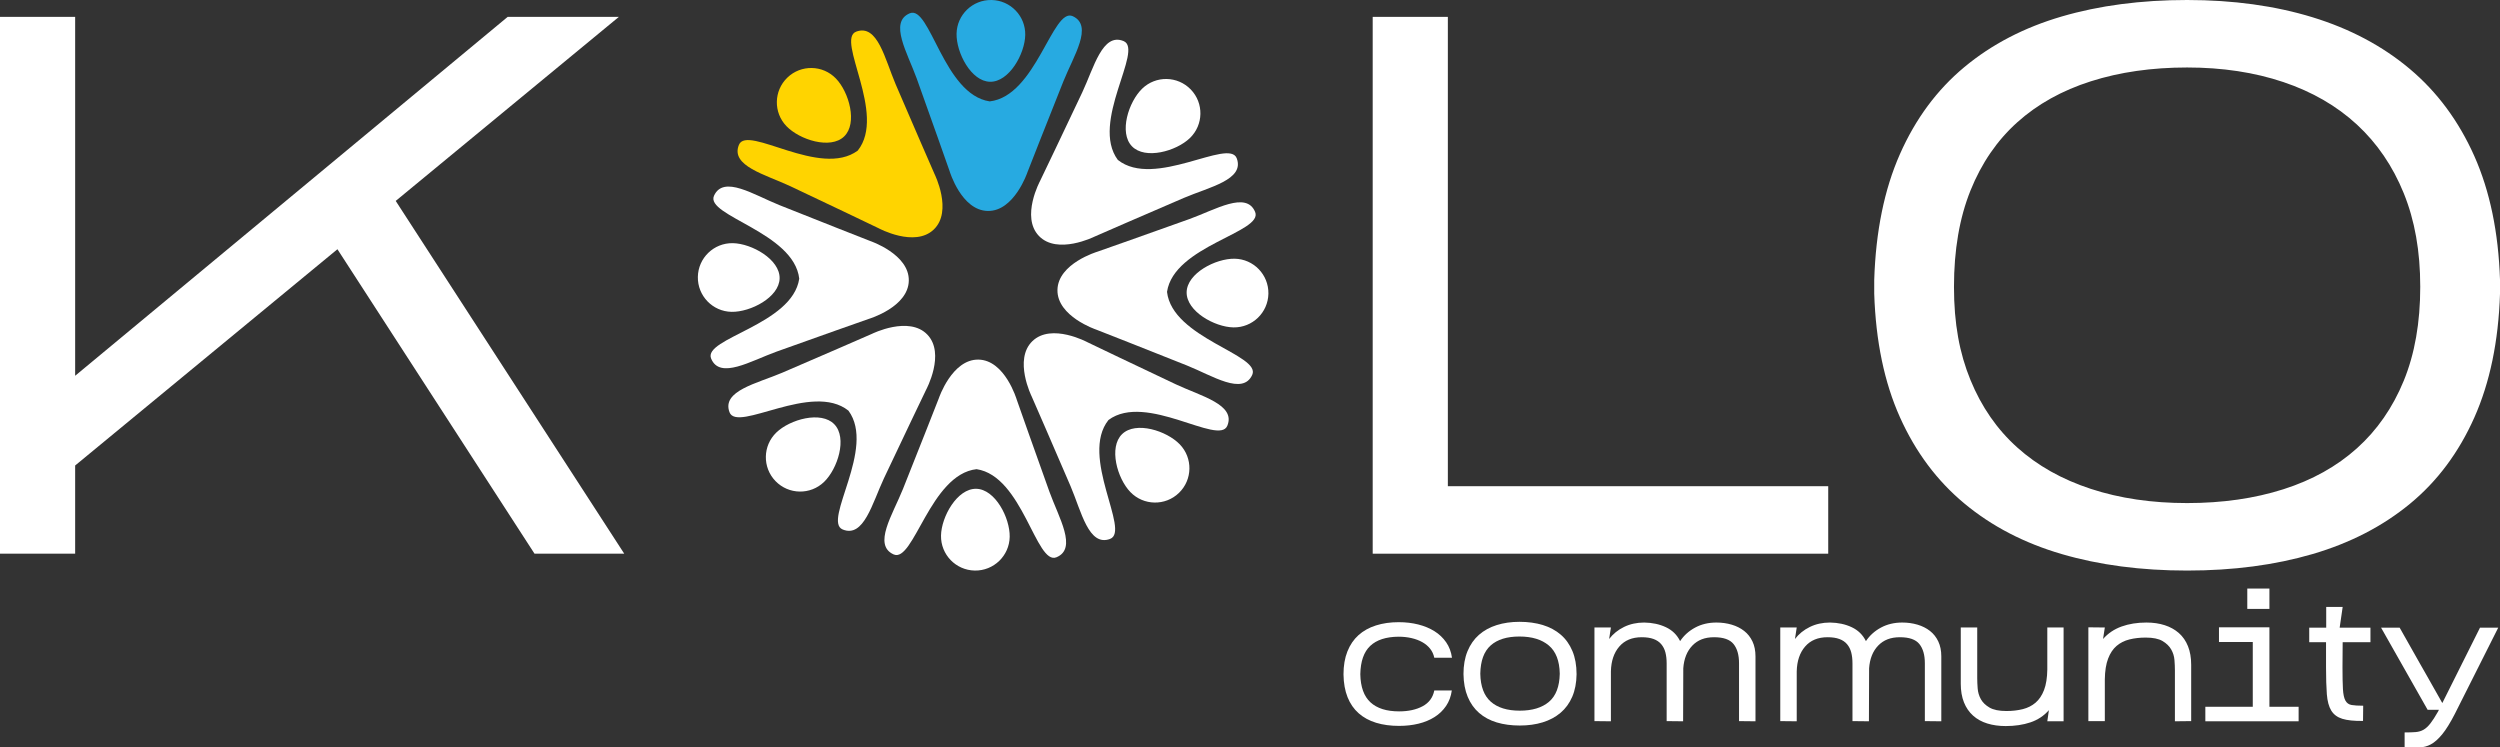
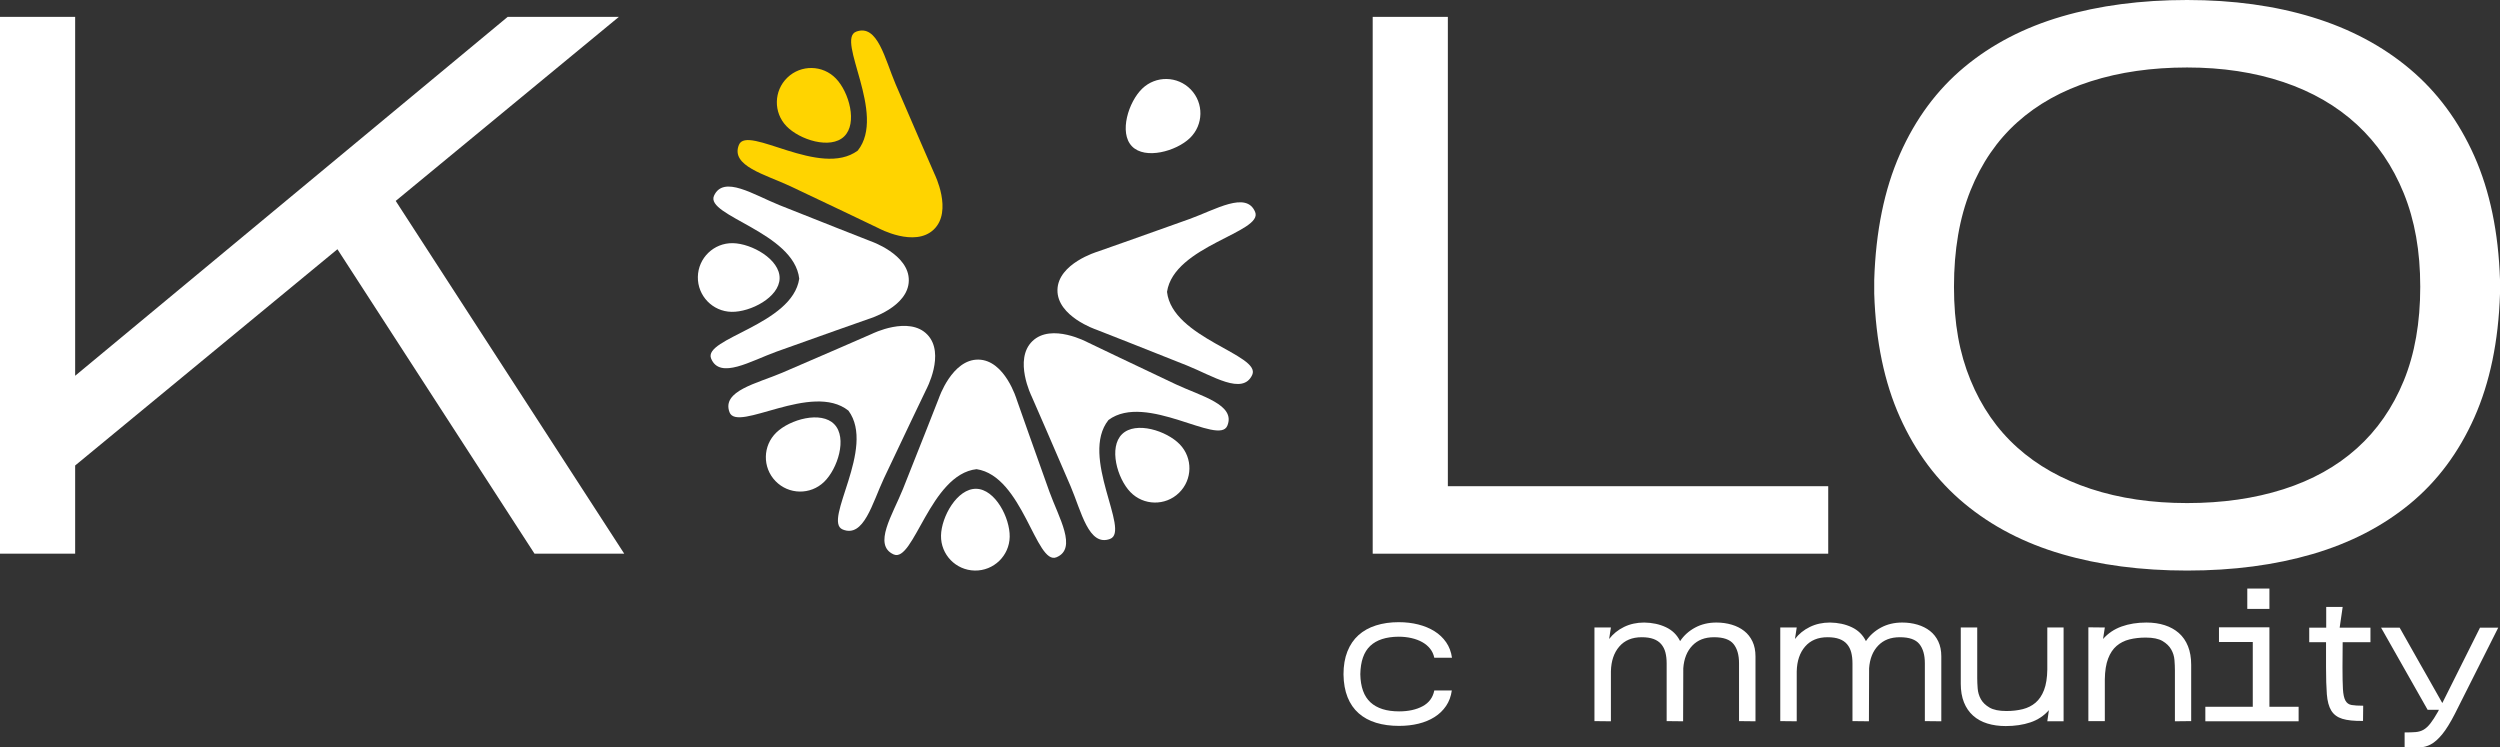
<svg xmlns="http://www.w3.org/2000/svg" id="Layer_2" data-name="Layer 2" viewBox="0 0 4237.95 1267.11">
  <rect x="0" y="0" width="4237.95" height="1267.11" fill="#333333" stroke="none" />
  <defs>
    <style>
      .cls-1 {
        fill: #fff;
      }

      .cls-2 {
        fill: #ffd400;
      }

      .cls-3 {
        fill: #27aae1;
      }
    </style>
  </defs>
  <g id="Isolation_Mode" data-name="Isolation Mode">
    <g>
      <g>
        <path class="cls-1" d="m2461.08,1170.51c-1.4,10-4.65,18.75-9.75,26.25-5.1,7.5-11.6,13.75-19.5,18.75-7.9,5-16.95,8.75-27.15,11.25-10.2,2.5-21.2,3.75-33,3.75-14.4,0-27.35-1.75-38.85-5.25-11.5-3.5-21.35-8.85-29.55-16.05-8.2-7.2-14.5-16.3-18.9-27.3-4.4-11-6.7-23.9-6.9-38.7,0-14.8,2.2-27.75,6.6-38.85,4.4-11.1,10.65-20.3,18.75-27.6,8.1-7.3,17.95-12.8,29.55-16.5,11.6-3.7,24.5-5.55,38.7-5.55,11.8,0,22.85,1.3,33.15,3.9,10.3,2.6,19.45,6.4,27.45,11.4,8,5,14.6,11.25,19.8,18.75,5.2,7.5,8.5,16.25,9.9,26.25h-30c-1.2-5.8-3.55-10.9-7.05-15.3-3.5-4.4-7.9-8.1-13.2-11.1-5.3-3-11.4-5.3-18.3-6.9-6.9-1.6-14.25-2.4-22.05-2.4-21.2.2-37.2,5.4-48,15.6-10.8,10.2-16.4,26.2-16.8,48,.4,21.6,6.15,37.5,17.25,47.7,11.1,10.2,27.25,15.3,48.45,15.3,15.8,0,29.1-2.9,39.9-8.7,10.8-5.8,17.4-14.7,19.8-26.7h29.7Z" />
-         <path class="cls-1" d="m2672.57,1142.91c-.2,14.6-2.65,27.35-7.35,38.25-4.7,10.9-11.3,19.95-19.8,27.15-8.5,7.2-18.6,12.6-30.3,16.2-11.7,3.6-24.65,5.4-38.85,5.4s-27.4-1.75-39-5.25c-11.6-3.5-21.55-8.85-29.85-16.05-8.3-7.2-14.75-16.3-19.35-27.3-4.6-11-7-23.9-7.2-38.7,0-14.8,2.3-27.75,6.9-38.85,4.6-11.1,11.05-20.3,19.35-27.6,8.3-7.3,18.3-12.8,30-16.5,11.7-3.7,24.65-5.55,38.85-5.55s27.5,1.8,39.3,5.4c11.8,3.6,21.95,9.05,30.45,16.35,8.5,7.3,15.1,16.55,19.8,27.75,4.7,11.2,7.05,24.3,7.05,39.3Zm-163.2-.9c.4,21.6,6.35,37.45,17.85,47.55,11.5,10.1,27.85,15.15,49.05,15.15s37.7-5,49.5-15c11.8-10,17.9-25.9,18.3-47.7-.4-21.8-6.6-37.75-18.6-47.85-12-10.1-28.6-15.15-49.8-15.15s-37.45,5.05-48.75,15.15c-11.3,10.1-17.15,26.05-17.55,47.85Z" />
        <path class="cls-1" d="m2909.57,1055.31c9.2,0,17.85,1.2,25.95,3.6,8.1,2.4,15.15,5.95,21.15,10.65,6,4.7,10.7,10.65,14.1,17.85,3.4,7.2,5.1,15.6,5.1,25.2v110.1l-27.9-.3v-98.1c0-14-3.1-24.85-9.3-32.55-6.2-7.7-17.2-11.55-33-11.55s-27.65,4.7-36.75,14.1c-9.1,9.4-14.25,22.2-15.45,38.4l-.3,90-27.9-.3v-97.8c0-7-.7-13.2-2.1-18.6-1.4-5.4-3.75-10.05-7.05-13.95-3.3-3.9-7.65-6.85-13.05-8.85-5.4-2-12.1-3-20.1-3-16.2,0-28.85,5.25-37.95,15.75-9.1,10.5-13.85,24.55-14.25,42.15v84.6l-27.9-.3v-158.7h27.9l-3,19.5c6.6-8.6,15-15.4,25.2-20.4,10.2-5,21.6-7.5,34.2-7.5,13.8.2,26.1,2.85,36.9,7.95,10.8,5.1,18.8,12.95,24,23.55,6.4-9.6,14.9-17.25,25.5-22.95,10.6-5.7,22.6-8.55,36-8.55Z" />
        <path class="cls-1" d="m3224.57,1055.31c9.2,0,17.85,1.2,25.95,3.6,8.1,2.4,15.15,5.95,21.15,10.65,6,4.7,10.7,10.65,14.1,17.85,3.4,7.2,5.1,15.6,5.1,25.2v110.1l-27.9-.3v-98.1c0-14-3.1-24.85-9.3-32.55-6.2-7.7-17.2-11.55-33-11.55s-27.65,4.7-36.75,14.1c-9.1,9.4-14.25,22.2-15.45,38.4l-.3,90-27.9-.3v-97.8c0-7-.7-13.2-2.1-18.6-1.4-5.4-3.75-10.05-7.05-13.95-3.3-3.9-7.65-6.85-13.05-8.85-5.4-2-12.1-3-20.1-3-16.2,0-28.85,5.25-37.95,15.75-9.1,10.5-13.85,24.55-14.25,42.15v84.6l-27.9-.3v-158.7h27.9l-3,19.5c6.6-8.6,15-15.4,25.2-20.4,10.2-5,21.6-7.5,34.2-7.5,13.8.2,26.1,2.85,36.9,7.95,10.8,5.1,18.8,12.95,24,23.55,6.4-9.6,14.9-17.25,25.5-22.95,10.6-5.7,22.6-8.55,36-8.55Z" />
        <path class="cls-1" d="m3473.26,1203.81c-8.4,9.6-18.8,16.5-31.2,20.7-12.4,4.2-26.4,6.3-42,6.3-11.4,0-21.8-1.45-31.2-4.35-9.4-2.9-17.45-7.35-24.15-13.35-6.7-6-11.85-13.5-15.45-22.5-3.6-9-5.4-19.5-5.4-31.5v-95.4h27.9v86.1c0,5,.25,10.75.75,17.25.5,6.5,2.3,12.55,5.4,18.15,3.1,5.6,8,10.35,14.7,14.25,6.7,3.9,16.25,5.85,28.65,5.85,10,0,19.2-1.05,27.6-3.15,8.4-2.1,15.65-5.75,21.75-10.95,6.1-5.2,10.9-12.35,14.4-21.45,3.5-9.1,5.35-20.75,5.55-34.95v-71.1h27.6v159h-27.6l2.7-18.9Z" />
        <path class="cls-1" d="m3714.46,1222.41l-27.6.3v-86.4c0-5.2-.25-11-.75-17.4-.5-6.4-2.35-12.4-5.55-18-3.2-5.6-8.1-10.35-14.7-14.25-6.6-3.9-16.1-5.85-28.5-5.85-10,0-19.2,1.05-27.6,3.15-8.4,2.1-15.65,5.75-21.75,10.95-6.1,5.2-10.9,12.4-14.4,21.6-3.5,9.2-5.35,20.9-5.55,35.1v70.8h-27.9v-159l27.9.3-3,19.5c8.4-9.6,18.85-16.65,31.35-21.15,12.5-4.5,26.55-6.75,42.15-6.75,11.4,0,21.75,1.5,31.05,4.5s17.3,7.45,24,13.35c6.7,5.9,11.85,13.35,15.45,22.35s5.4,19.5,5.4,31.5v95.4Z" />
        <path class="cls-1" d="m3896.56,1198.11v24.6h-158.1v-24.6h80.4v-109.8h-57.3v-24.9h85.5v134.7h49.5Zm-49.5-200.4v34.5h-37.5v-34.5h37.5Z" />
        <path class="cls-1" d="m4005.76,1222.11c-15,.2-26.7-1-35.1-3.6-8.4-2.6-14.65-7.25-18.75-13.95-4.1-6.7-6.6-16-7.5-27.9-.9-11.9-1.35-27.05-1.35-45.45v-42.6h-28.5v-24.6h28.8v-35.1h27.9l-5.1,35.1h52.2v24.6h-47.1l-.3,42.6c0,15.8.25,28.1.75,36.9.5,8.8,1.9,15.3,4.2,19.5,2.3,4.2,5.8,6.7,10.5,7.5,4.7.8,11.25,1.2,19.65,1.2l-.3,25.8Z" />
        <path class="cls-1" d="m4161.76,1209.51c-8,15.6-15.3,27.4-21.9,35.4-6.6,8-13,13.65-19.2,16.95-6.2,3.3-12.6,5-19.2,5.1-6.6.1-14.1.15-22.5.15h-2.7v-25.5c7.4,0,13.6-.2,18.6-.6,5-.4,9.45-1.7,13.35-3.9,3.9-2.2,7.75-5.7,11.55-10.5,3.8-4.8,8.2-11.6,13.2-20.4l1.5-3h-19.2l-78.9-139.2h31.5c12.4,22,23.7,42,33.9,60,4.4,7.6,8.7,15.15,12.9,22.65s8.1,14.4,11.7,20.7c3.6,6.3,6.6,11.6,9,15.9,2.4,4.3,4,7.15,4.8,8.55l63.9-127.8h30.9l-73.2,145.5Z" />
      </g>
      <g>
        <path class="cls-1" d="m127.4,789.1v149.5H0V28.6h127.4v608.4L860.6,28.6h188.5l-378.3,312,387.4,598h-152.1l-334.1-516.1L127.4,789.1Z" />
        <path class="cls-1" d="m3099.17,824.2v114.4h-772.2V28.6h127.4v795.6h644.8Z" />
        <path class="cls-1" d="m3177.15,474.5c2.6-82.33,17.1-153.4,43.55-213.2,26.43-59.8,62.83-108.98,109.2-147.55,46.35-38.55,101.4-67.15,165.1-85.8,63.7-18.63,134.55-27.95,212.55-27.95s148.85,9.75,212.55,29.25c63.7,19.5,118.73,48.75,165.1,87.75,46.35,39,82.75,88.2,109.2,147.55,26.43,59.37,40.95,129.35,43.55,209.95v23.4c-2.6,80.6-17.12,150.6-43.55,209.95-26.45,59.37-62.85,108.12-109.2,146.25-46.37,38.15-101.4,66.52-165.1,85.15-63.7,18.63-134.55,27.95-212.55,27.95s-148.85-9.32-212.55-27.95-118.75-47.23-165.1-85.8c-46.37-38.55-82.77-87.3-109.2-146.25-26.45-58.93-40.95-128.7-43.55-209.3v-23.4Zm530.4-360.1c-59.8,0-114.2,7.8-163.15,23.4-48.97,15.6-90.57,38.8-124.8,69.55-34.25,30.77-60.67,69.35-79.3,115.7-18.65,46.37-27.95,100.75-27.95,163.15s9.3,112.45,27.95,157.95c18.63,45.5,45.05,83.65,79.3,114.4,34.23,30.77,75.83,54.17,124.8,70.2,48.95,16.05,103.35,24.05,163.15,24.05s114.18-7.8,163.15-23.4c48.95-15.6,90.55-38.78,124.8-69.55,34.23-30.75,60.65-68.9,79.3-114.4,18.63-45.5,27.95-98.58,27.95-159.25s-9.32-112.65-27.95-158.6c-18.65-45.93-45.07-84.7-79.3-116.35-34.25-31.63-75.85-55.68-124.8-72.15-48.97-16.45-103.35-24.7-163.15-24.7Z" />
        <g>
          <g>
-             <path class="cls-3" d="m1818.41,27.41c-34.06-15.51-61.97,135.61-140.67,144.47-78.34-11.64-100.86-163.66-135.45-149.37-35.9,14.83-3.95,67.17,11.91,111.13,21.15,58.61,55.46,156.27,55.46,156.27,0,0,19.88,66.9,64.79,67.7,44.91.8,67.15-65.36,67.15-65.36,0,0,37.76-96.38,60.97-154.2,17.41-43.36,51.19-94.54,15.85-110.63Z" />
-             <path class="cls-3" d="m1737.97,59.26c-.57,32.15-27.49,79.93-59.64,79.35-32.15-.57-57.35-49.27-56.78-81.42.57-32.15,27.1-57.75,59.25-57.18,32.15.57,57.75,27.1,57.18,59.25Z" />
-           </g>
+             </g>
          <g>
            <path class="cls-2" d="m1451.37,53.66c-35.05,13.12,52.07,139.71,2.68,201.62-63.63,47.16-187.05-44.4-201.4-9.84-14.9,35.87,44.71,50.29,87,70.16,56.39,26.49,149.71,71.29,149.71,71.29,0,0,61.36,33.25,93.68,2.05,32.32-31.19,1.27-93.7,1.27-93.7,0,0-41.45-94.85-65.93-152.15-18.35-42.97-30.65-103.05-67.03-89.44Z" />
            <path class="cls-2" d="m1417.01,133.06c22.33,23.13,37.08,75.95,13.94,98.28-23.13,22.33-75.4,5.71-97.73-17.42-22.33-23.14-21.67-60,1.46-82.33,23.14-22.33,59.99-21.67,82.32,1.47Z" />
          </g>
          <g>
            <g>
              <path class="cls-1" d="m1210.39,331.77c-15.51,34.06,135.61,61.97,144.47,140.67-11.64,78.34-163.66,100.86-149.37,135.45,14.83,35.9,67.18,3.95,111.13-11.9,58.61-21.15,156.27-55.46,156.27-55.46,0,0,66.9-19.88,67.7-64.79.8-44.91-65.35-67.15-65.35-67.15,0,0-96.38-37.76-154.2-60.97-43.36-17.41-94.54-51.19-110.64-15.85Z" />
              <path class="cls-1" d="m1242.24,412.21c32.15.57,79.93,27.49,79.35,59.64-.57,32.15-49.27,57.35-81.42,56.78-32.15-.57-57.75-27.1-57.18-59.25.57-32.15,27.1-57.75,59.25-57.17Z" />
            </g>
            <g>
              <path class="cls-1" d="m1236.65,698.81c13.12,35.05,139.71-52.07,201.62-2.68,47.16,63.63-44.4,187.05-9.84,201.4,35.87,14.9,50.3-44.71,70.16-87,26.49-56.39,71.29-149.72,71.29-149.72,0,0,33.25-61.36,2.05-93.68-31.19-32.32-93.7-1.27-93.7-1.27,0,0-94.85,41.45-152.15,65.93-42.97,18.35-103.05,30.65-89.43,67.02Z" />
              <path class="cls-1" d="m1316.05,733.18c23.13-22.33,75.95-37.08,98.28-13.94,22.33,23.13,5.71,75.4-17.42,97.73-23.14,22.33-60,21.67-82.33-1.46-22.33-23.14-21.67-60,1.47-82.32Z" />
            </g>
            <g>
              <path class="cls-1" d="m1514.75,939.79c34.06,15.51,61.97-135.61,140.67-144.47,78.34,11.64,100.86,163.66,135.45,149.37,35.9-14.83,3.95-67.17-11.91-111.13-21.14-58.61-55.46-156.27-55.46-156.27,0,0-19.88-66.9-64.79-67.7-44.91-.8-67.15,65.35-67.15,65.35,0,0-37.76,96.38-60.97,154.2-17.41,43.36-51.19,94.54-15.85,110.63Z" />
              <path class="cls-1" d="m1595.19,907.94c.57-32.15,27.49-79.93,59.64-79.35,32.15.57,57.35,49.27,56.78,81.42-.57,32.15-27.1,57.75-59.25,57.18-32.15-.57-57.75-27.1-57.17-59.25Z" />
            </g>
            <g>
              <path class="cls-1" d="m1881.79,913.54c35.05-13.12-52.07-139.71-2.68-201.62,63.63-47.16,187.04,44.4,201.4,9.85,14.89-35.87-44.71-50.3-87-70.16-56.39-26.49-149.71-71.29-149.71-71.29,0,0-61.37-33.25-93.68-2.05-32.32,31.19-1.27,93.7-1.27,93.7,0,0,41.45,94.85,65.93,152.15,18.35,42.97,30.65,103.05,67.02,89.44Z" />
              <path class="cls-1" d="m1916.16,834.13c-22.33-23.13-37.08-75.95-13.94-98.28,23.13-22.33,75.4-5.71,97.73,17.42,22.33,23.14,21.68,60-1.46,82.33-23.13,22.33-59.99,21.67-82.32-1.47Z" />
            </g>
            <g>
              <path class="cls-1" d="m2122.77,635.43c15.51-34.06-135.61-61.97-144.46-140.67,11.64-78.34,163.66-100.86,149.37-135.45-14.83-35.9-67.18-3.95-111.13,11.91-58.61,21.14-156.27,55.46-156.27,55.46,0,0-66.9,19.88-67.7,64.79-.8,44.91,65.36,67.15,65.36,67.15,0,0,96.38,37.76,154.2,60.97,43.36,17.41,94.54,51.19,110.63,15.85Z" />
-               <path class="cls-1" d="m2090.92,554.99c-32.15-.57-79.93-27.49-79.35-59.64.57-32.15,49.27-57.35,81.42-56.78,32.15.57,57.75,27.1,57.18,59.25-.57,32.15-27.1,57.75-59.25,57.17Z" />
            </g>
            <g>
-               <path class="cls-1" d="m2096.52,268.39c-13.12-35.05-139.71,52.07-201.62,2.68-47.16-63.63,44.4-187.04,9.84-201.4-35.87-14.89-50.29,44.71-70.16,87-26.49,56.39-71.29,149.71-71.29,149.71,0,0-33.25,61.36-2.06,93.68,31.19,32.33,93.7,1.27,93.7,1.27,0,0,94.85-41.45,152.15-65.93,42.97-18.35,103.05-30.65,89.44-67.02Z" />
              <path class="cls-1" d="m2017.12,234.02c-23.13,22.33-75.95,37.08-98.28,13.94-22.33-23.14-5.71-75.4,17.42-97.73,23.13-22.33,59.99-21.67,82.33,1.46,22.33,23.14,21.67,60-1.47,82.32Z" />
            </g>
          </g>
        </g>
      </g>
    </g>
  </g>
</svg>